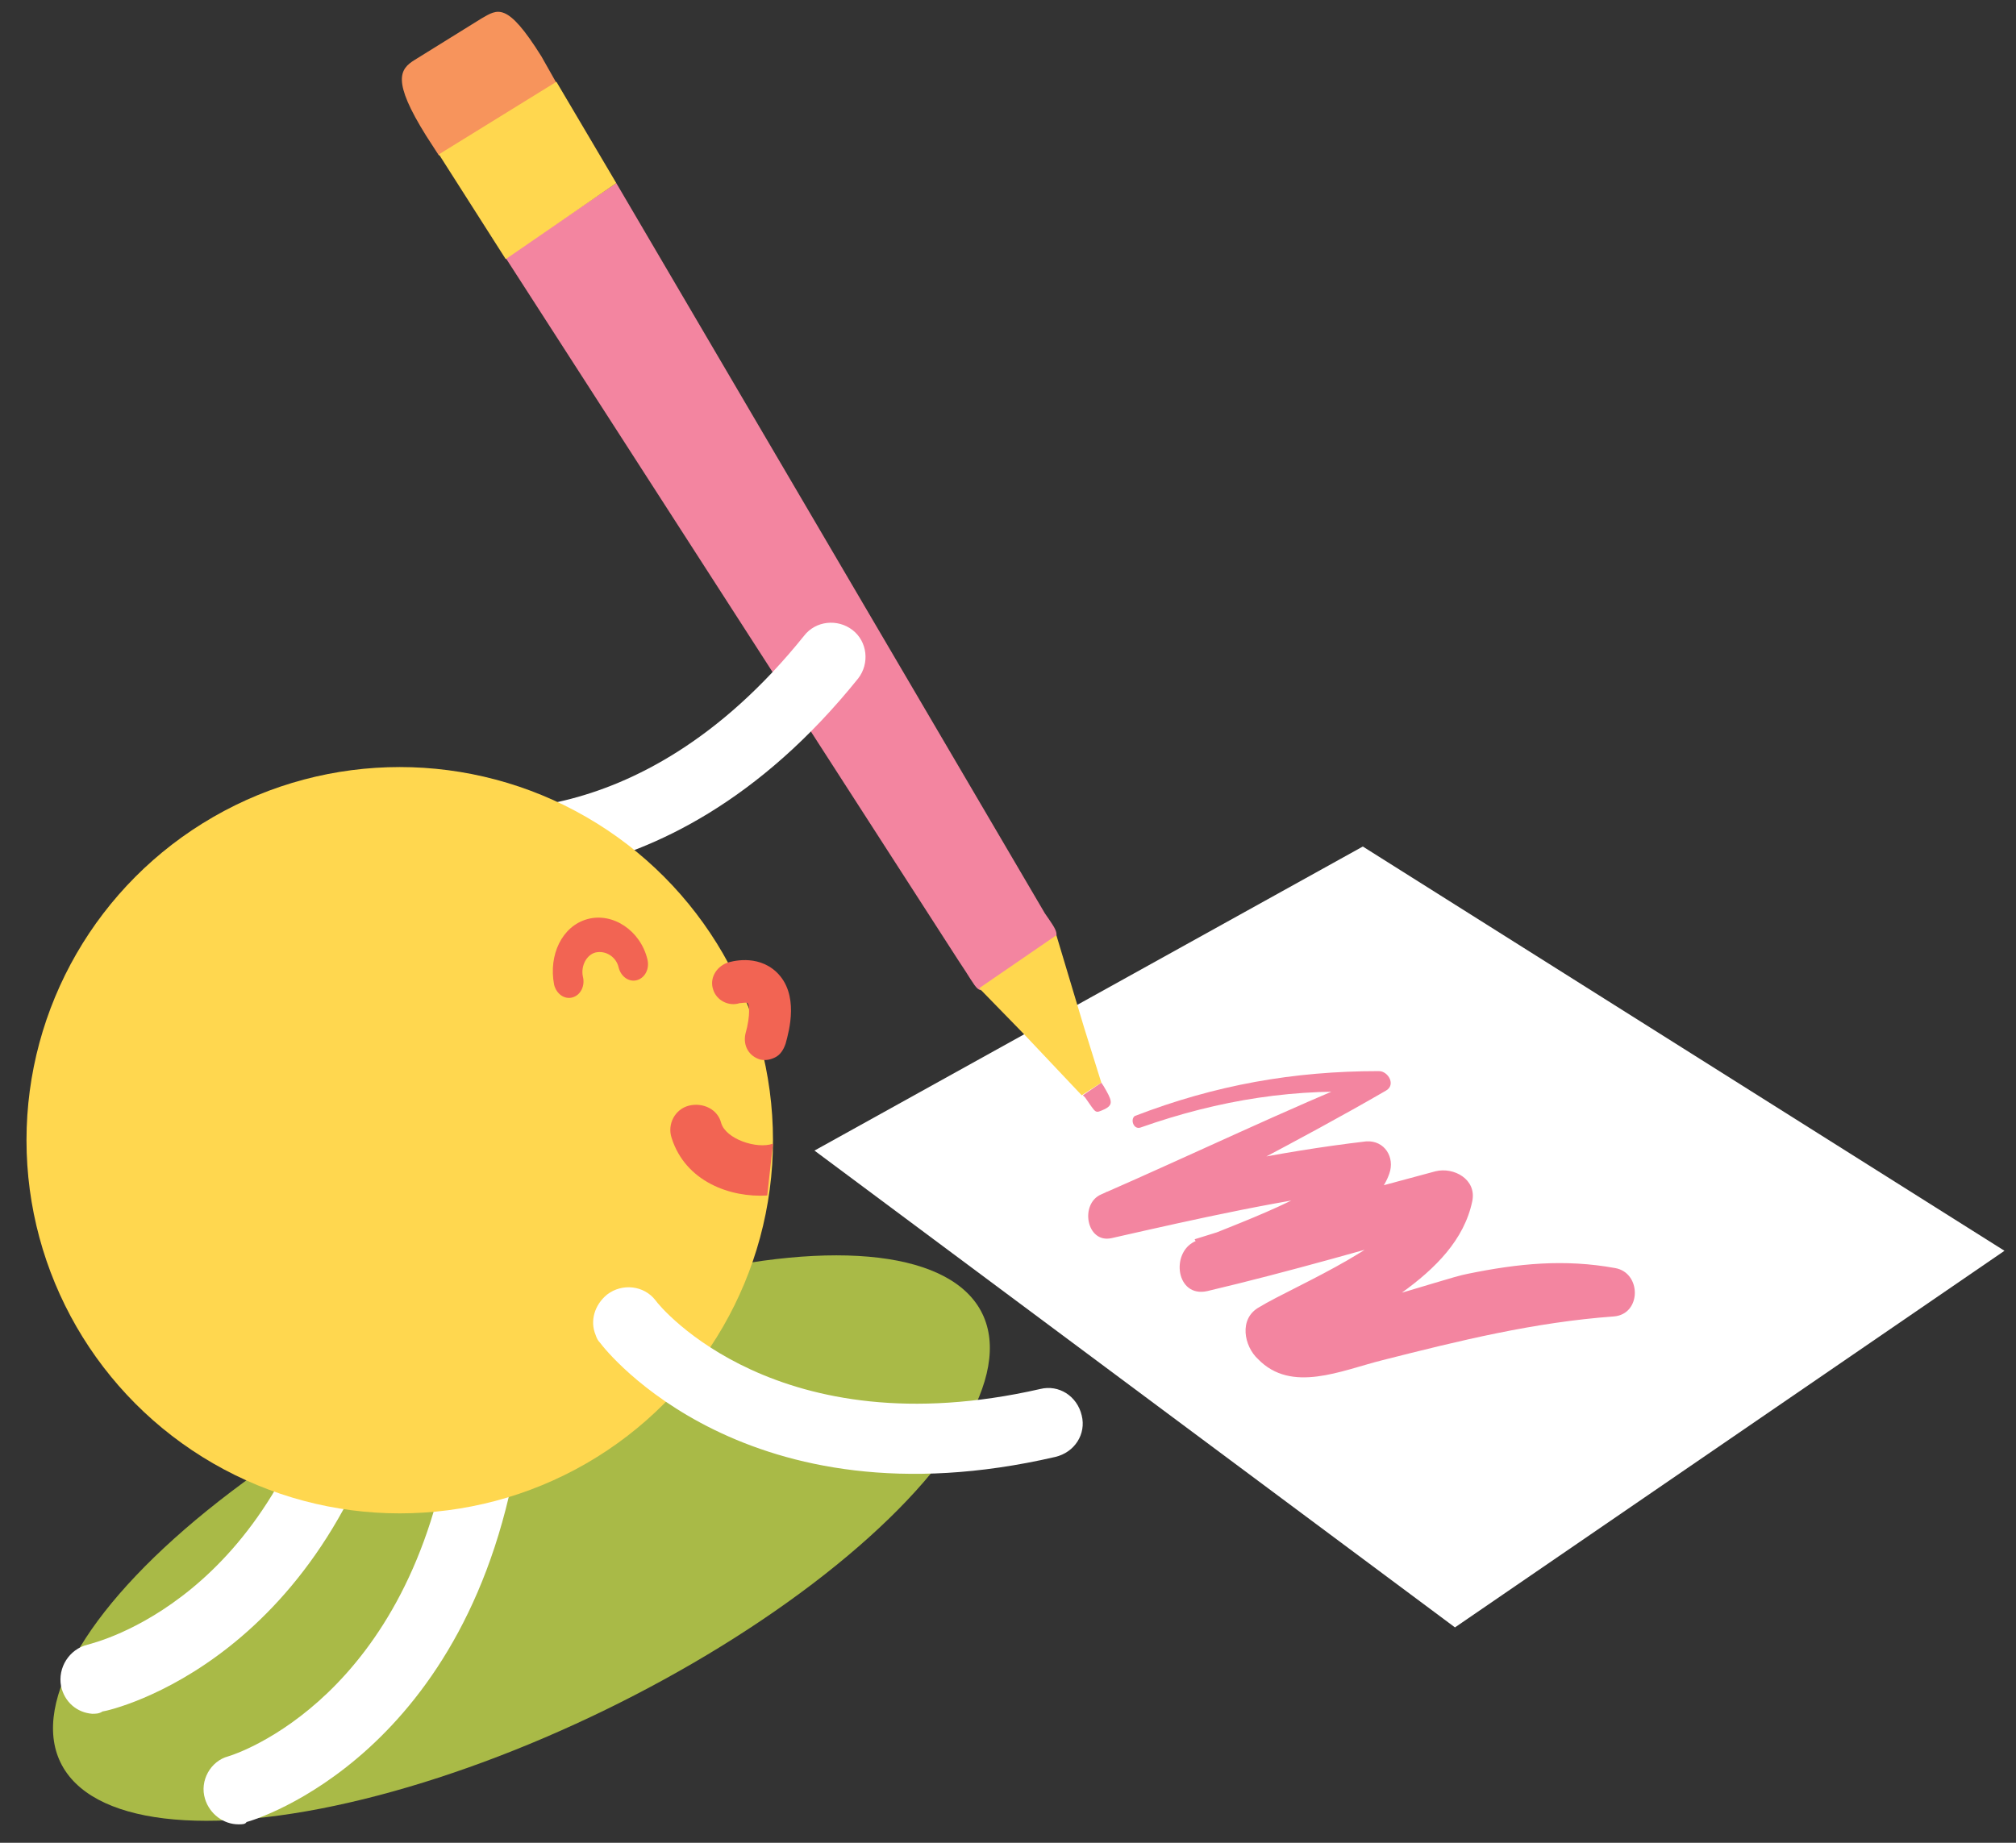
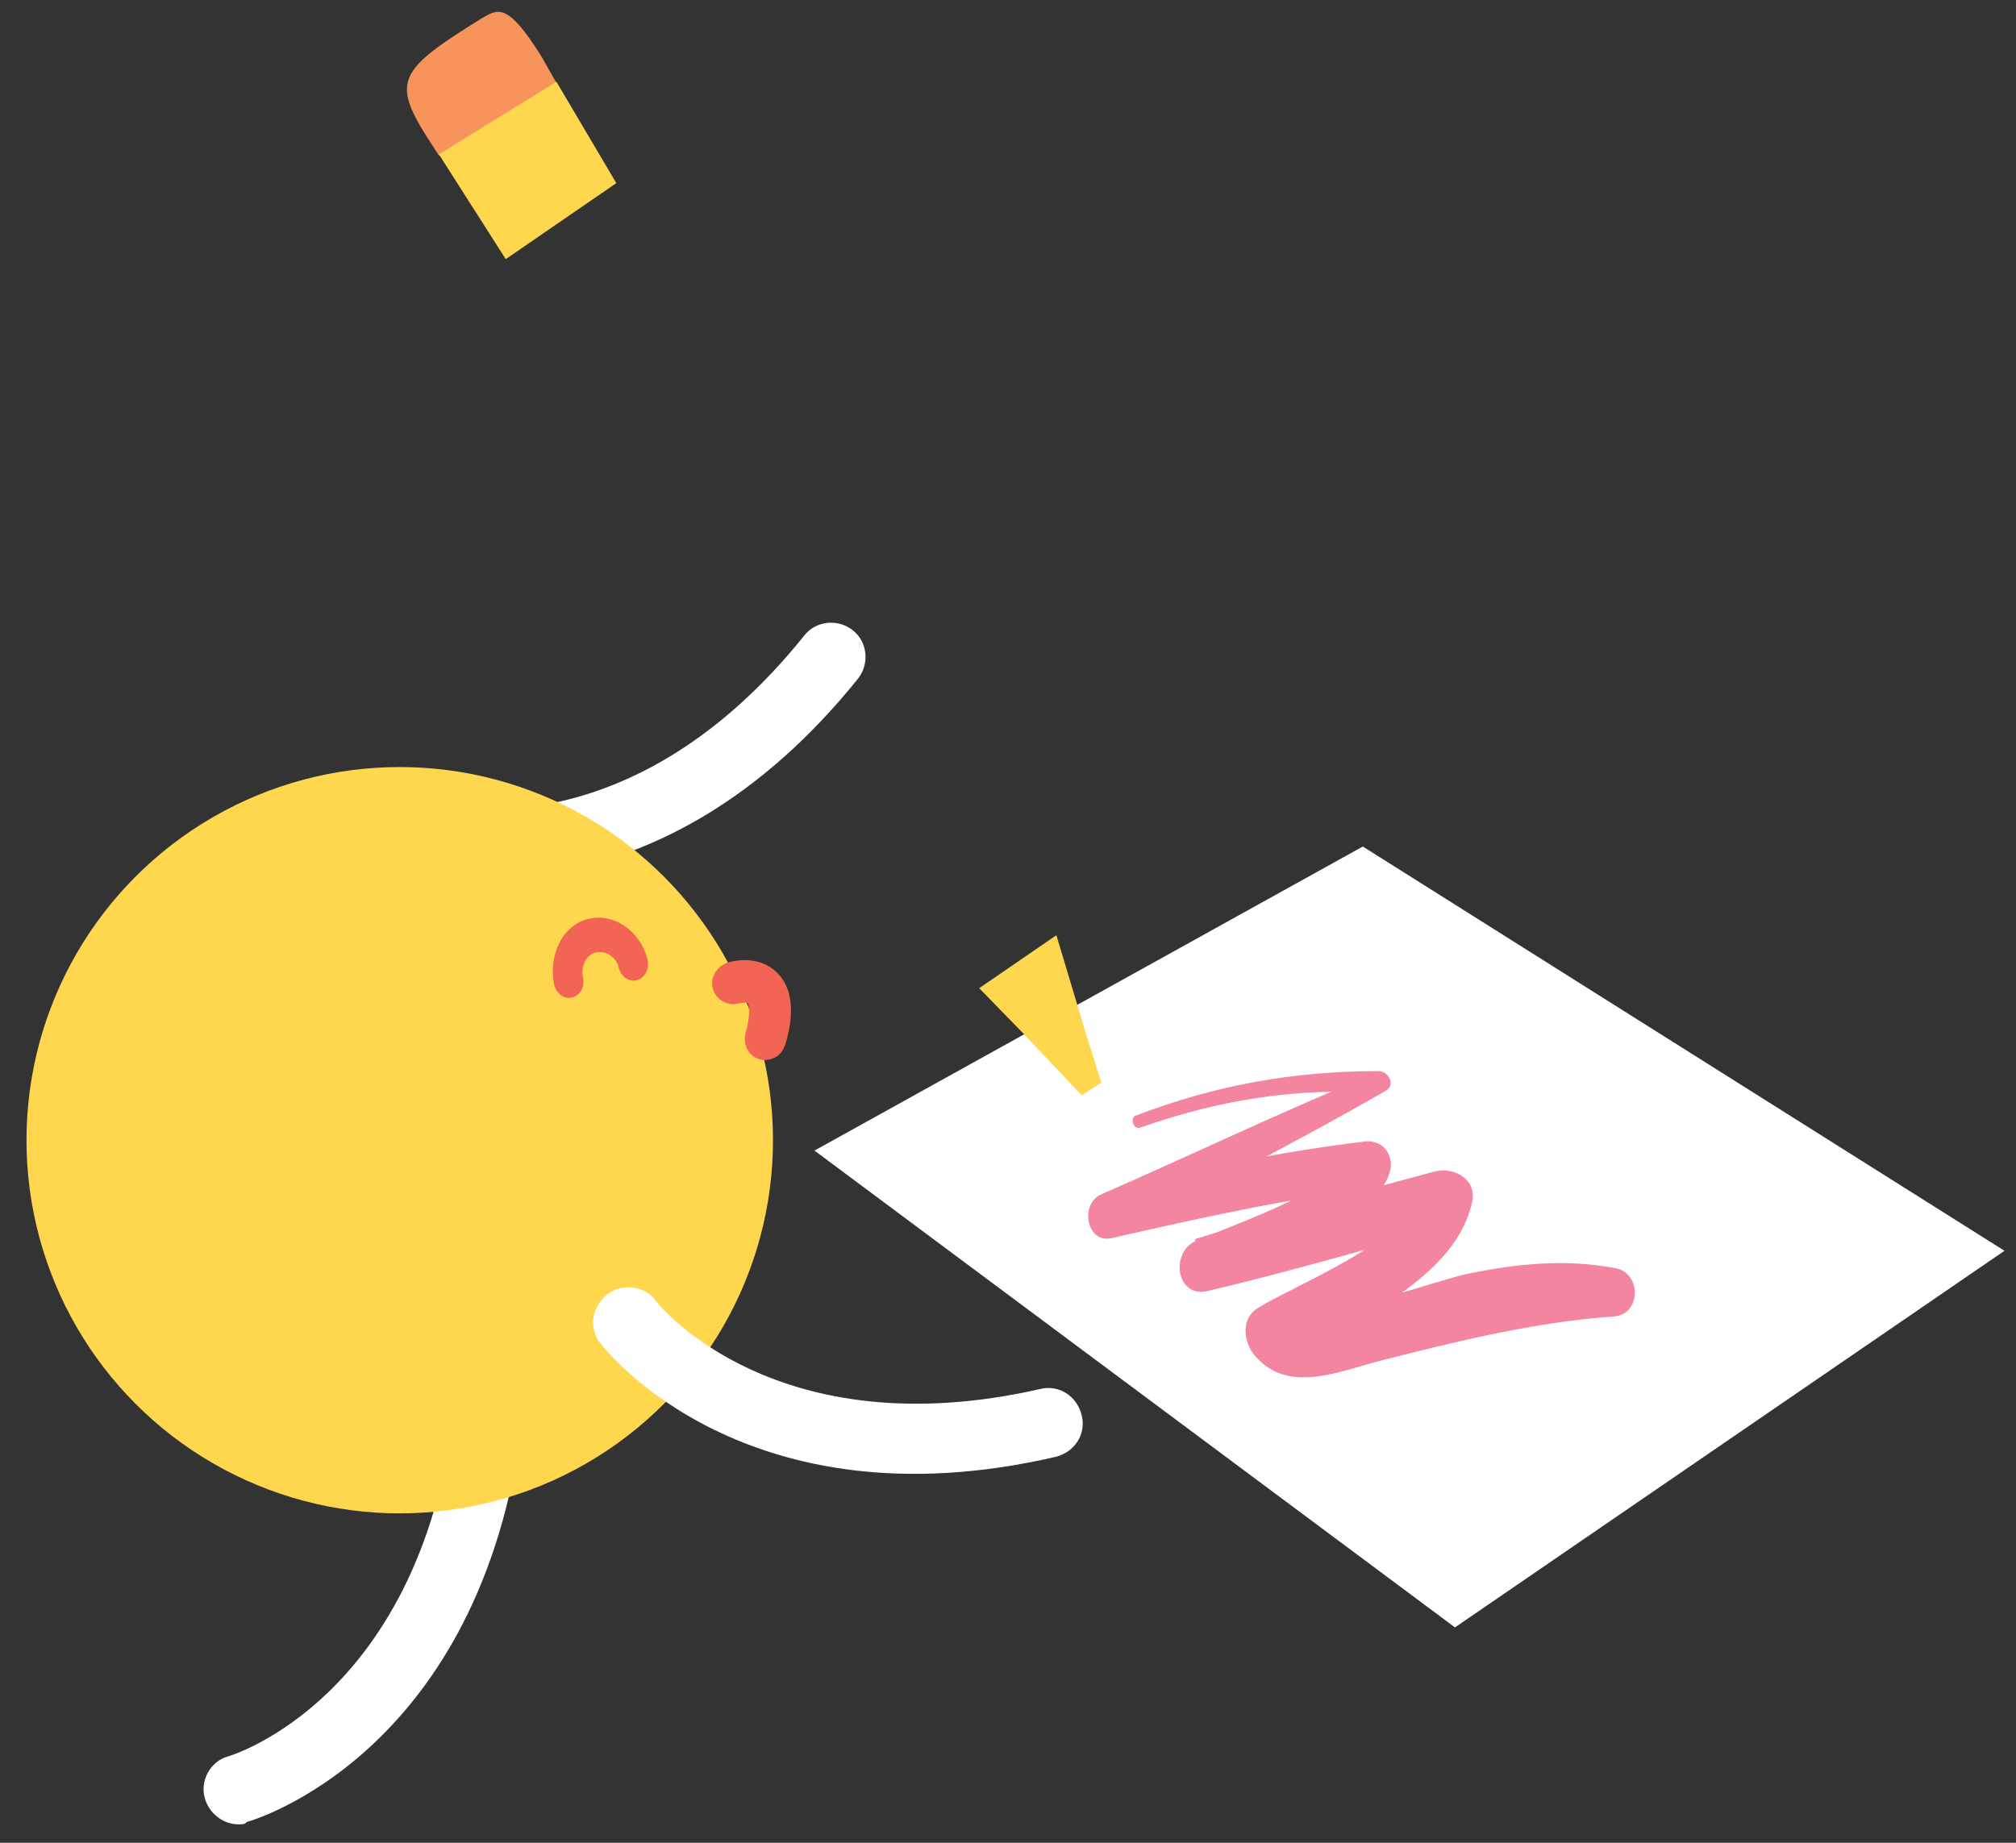
<svg xmlns="http://www.w3.org/2000/svg" version="1.1" id="分離模式" x="0px" y="0px" viewBox="0 0 175 160" style="enable-background:new 0 0 175 160;" xml:space="preserve">
  <rect x="0" y="0" width="175" height="160" fill="#333333" stroke="none" />
  <style type="text/css">
	.st0{fill:#FFFFFF;}
	.st1{fill:#A9BA47;}
	.st2{fill:#F7945C;}
	.st3{fill:#F385A0;}
	.st4{fill:#FFD74F;}
	.st5{fill:#F26453;}
</style>
  <polygon class="st0" points="126.3,141.3 70.7,99.9 118.3,73.5 174,108.6 " />
-   <ellipse transform="matrix(0.899 -0.438 0.438 0.899 -53.935 33.37)" class="st1" cx="45.3" cy="133.5" rx="44.5" ry="16.6" />
  <g>
    <g>
-       <path class="st2" d="M47,4.9c-3-4.8-3.8-4.1-5.2-3.3L36,5.2C34.7,6,34,7,37,11.8l1.1,1.7l10.2-6.3L47,4.9z" />
-       <path class="st3" d="M83.2,83.4c1.9,2.8,1.5,3,3.1,2.1l4.6-3.4c1.3-0.8,0.9-1.2-0.2-2.8L53.5,15.9l-9.6,6.5L83.2,83.4z" />
+       <path class="st2" d="M47,4.9c-3-4.8-3.8-4.1-5.2-3.3C34.7,6,34,7,37,11.8l1.1,1.7l10.2-6.3L47,4.9z" />
      <polygon class="st4" points="53.5,15.9 48.3,7.1 38.1,13.4 43.9,22.5   " />
    </g>
    <g>
-       <path class="st3" d="M94.2,95.3c1,1.4,0.8,1.4,1.7,1c0.8-0.4,0.6-0.8-0.1-2L95.6,94l-1.6,1.1L94.2,95.3z" />
      <polygon class="st4" points="95.6,94 94.1,89.2 91.7,81.2 85,85.8 88.8,89.7 93.9,95.1   " />
    </g>
  </g>
  <g>
    <g>
      <g>
        <path class="st0" d="M36.6,75.4c-1.1-0.7-1.7-2-1.4-3.3c0.4-1.6,2-2.6,3.6-2.2c0.7,0.2,16.3,3.6,31-14.7c1-1.3,2.9-1.5,4.2-0.5     c1.3,1,1.5,2.9,0.5,4.2c-17.2,21.4-36.3,17-37.1,16.8C37.1,75.6,36.9,75.5,36.6,75.4z" />
      </g>
      <g>
-         <path class="st0" d="M8,148.8c-1.3-0.1-2.4-1-2.7-2.4c-0.3-1.6,0.7-3.2,2.3-3.6c0.7-0.2,16.3-3.9,21.4-26.8     c0.4-1.6,2-2.6,3.6-2.3c1.6,0.4,2.6,2,2.3,3.6c-6.1,26.8-25.2,31.2-26,31.3C8.6,148.8,8.3,148.8,8,148.8z" />
-       </g>
+         </g>
      <g>
        <path class="st0" d="M20.7,158.4c-1.3,0-2.5-0.9-2.9-2.2c-0.5-1.6,0.5-3.3,2-3.7c0.7-0.2,15.9-5.1,19.4-28.3     c0.2-1.6,1.8-2.8,3.4-2.5c1.6,0.2,2.8,1.8,2.5,3.4c-4.1,27.2-22.9,32.9-23.7,33.1C21.3,158.4,21,158.4,20.7,158.4z" />
      </g>
      <g>
        <circle class="st4" cx="34.7" cy="99" r="32.4" />
      </g>
      <g>
        <path class="st0" d="M51.7,115.9c-0.5-1.2-0.1-2.6,1-3.5c1.3-1,3.2-0.8,4.2,0.5c0.4,0.6,10.6,12.9,33.4,7.7     c1.6-0.4,3.2,0.6,3.6,2.3c0.4,1.6-0.6,3.2-2.3,3.6c-26.8,6.2-39-9.2-39.5-9.9C51.9,116.4,51.8,116.2,51.7,115.9z" />
      </g>
    </g>
    <g>
      <g>
        <g>
-           <path class="st5" d="M66.6,103.8c-3.2,0.2-7.1-1.2-8.3-5c-0.4-1.2,0.3-2.5,1.5-2.8s2.5,0.3,2.8,1.5c0.4,1.4,3.1,2.3,4.5,1.8" />
-         </g>
+           </g>
      </g>
      <g>
        <g>
          <path class="st5" d="M51,79.8c2.2-0.6,4.6,1,5.2,3.5c0.2,0.8-0.2,1.6-0.9,1.8c-0.7,0.2-1.4-0.3-1.6-1.1c-0.2-0.9-1.1-1.5-2-1.3      c-0.8,0.2-1.3,1.2-1.1,2.1c0.2,0.8-0.2,1.6-0.9,1.8c-0.7,0.2-1.4-0.3-1.6-1.1C47.6,82.9,48.8,80.4,51,79.8z" />
        </g>
      </g>
    </g>
    <g>
      <path class="st5" d="M67.3,91.8C66.9,92,66.5,92.1,66,92c-1-0.3-1.5-1.2-1.3-2.2c0.5-1.8,0.3-2.6,0.2-2.7c-0.1-0.1-0.5,0-0.7,0    c-0.9,0.3-2-0.2-2.3-1.2c-0.3-0.9,0.2-1.9,1.2-2.3c0.3-0.1,2.6-0.8,4.3,0.8c2,1.9,1.1,5.1,0.8,6.2C68,91.2,67.7,91.6,67.3,91.8z" />
    </g>
  </g>
  <g>
    <path class="st3" d="M99,97.9c6.8-2.4,13.6-3.5,20.8-3c-0.1-0.6-0.1-1.2-0.2-1.8c-8.1,3.3-16,7.1-24,10.6c-1.9,0.8-1.3,4.3,0.9,3.8   c7.5-1.7,15-3.4,22.6-4.3c-0.7-0.9-1.3-1.8-2-2.8c-0.9,2.9-10.8,6.2-13.4,7.4c-2.1,1-1.6,4.9,1.1,4.3c7.2-1.7,14.4-3.8,21.5-5.8   c-1.1-0.9-2.1-1.7-3.2-2.6c-0.9,4-10.7,7.9-13.8,9.8c-1.8,1-1.3,3.4-0.1,4.5c2.9,3,7.2,1,10.8,0.1c6.7-1.7,13.2-3.3,20.1-3.8   c2.4-0.2,2.4-3.8,0.1-4.2c-4.4-0.8-8.4-0.4-12.8,0.5c-2.2,0.4-12.8,4.3-14.6,2.9c0,1.5-0.1,3-0.1,4.5c5.1-3.7,13.7-7,15.1-13.7   c0.4-1.9-1.6-3-3.2-2.6c-7,1.9-14,3.7-20.9,5.9c0.7,1.3,1.4,2.6,2.1,3.9c3.9-2.2,13.2-4.9,14.8-9.6c0.5-1.4-0.4-2.9-2-2.8   c-7.7,0.9-15.1,2.5-22.6,4.4c0.3,1.3,0.6,2.5,0.9,3.8c7.8-4.2,15.8-8.2,23.4-12.6c0.9-0.5,0.2-1.7-0.6-1.7   c-7.4,0-14.2,1.2-21.2,3.9C98.1,97.2,98.4,98.1,99,97.9L99,97.9z" />
  </g>
</svg>